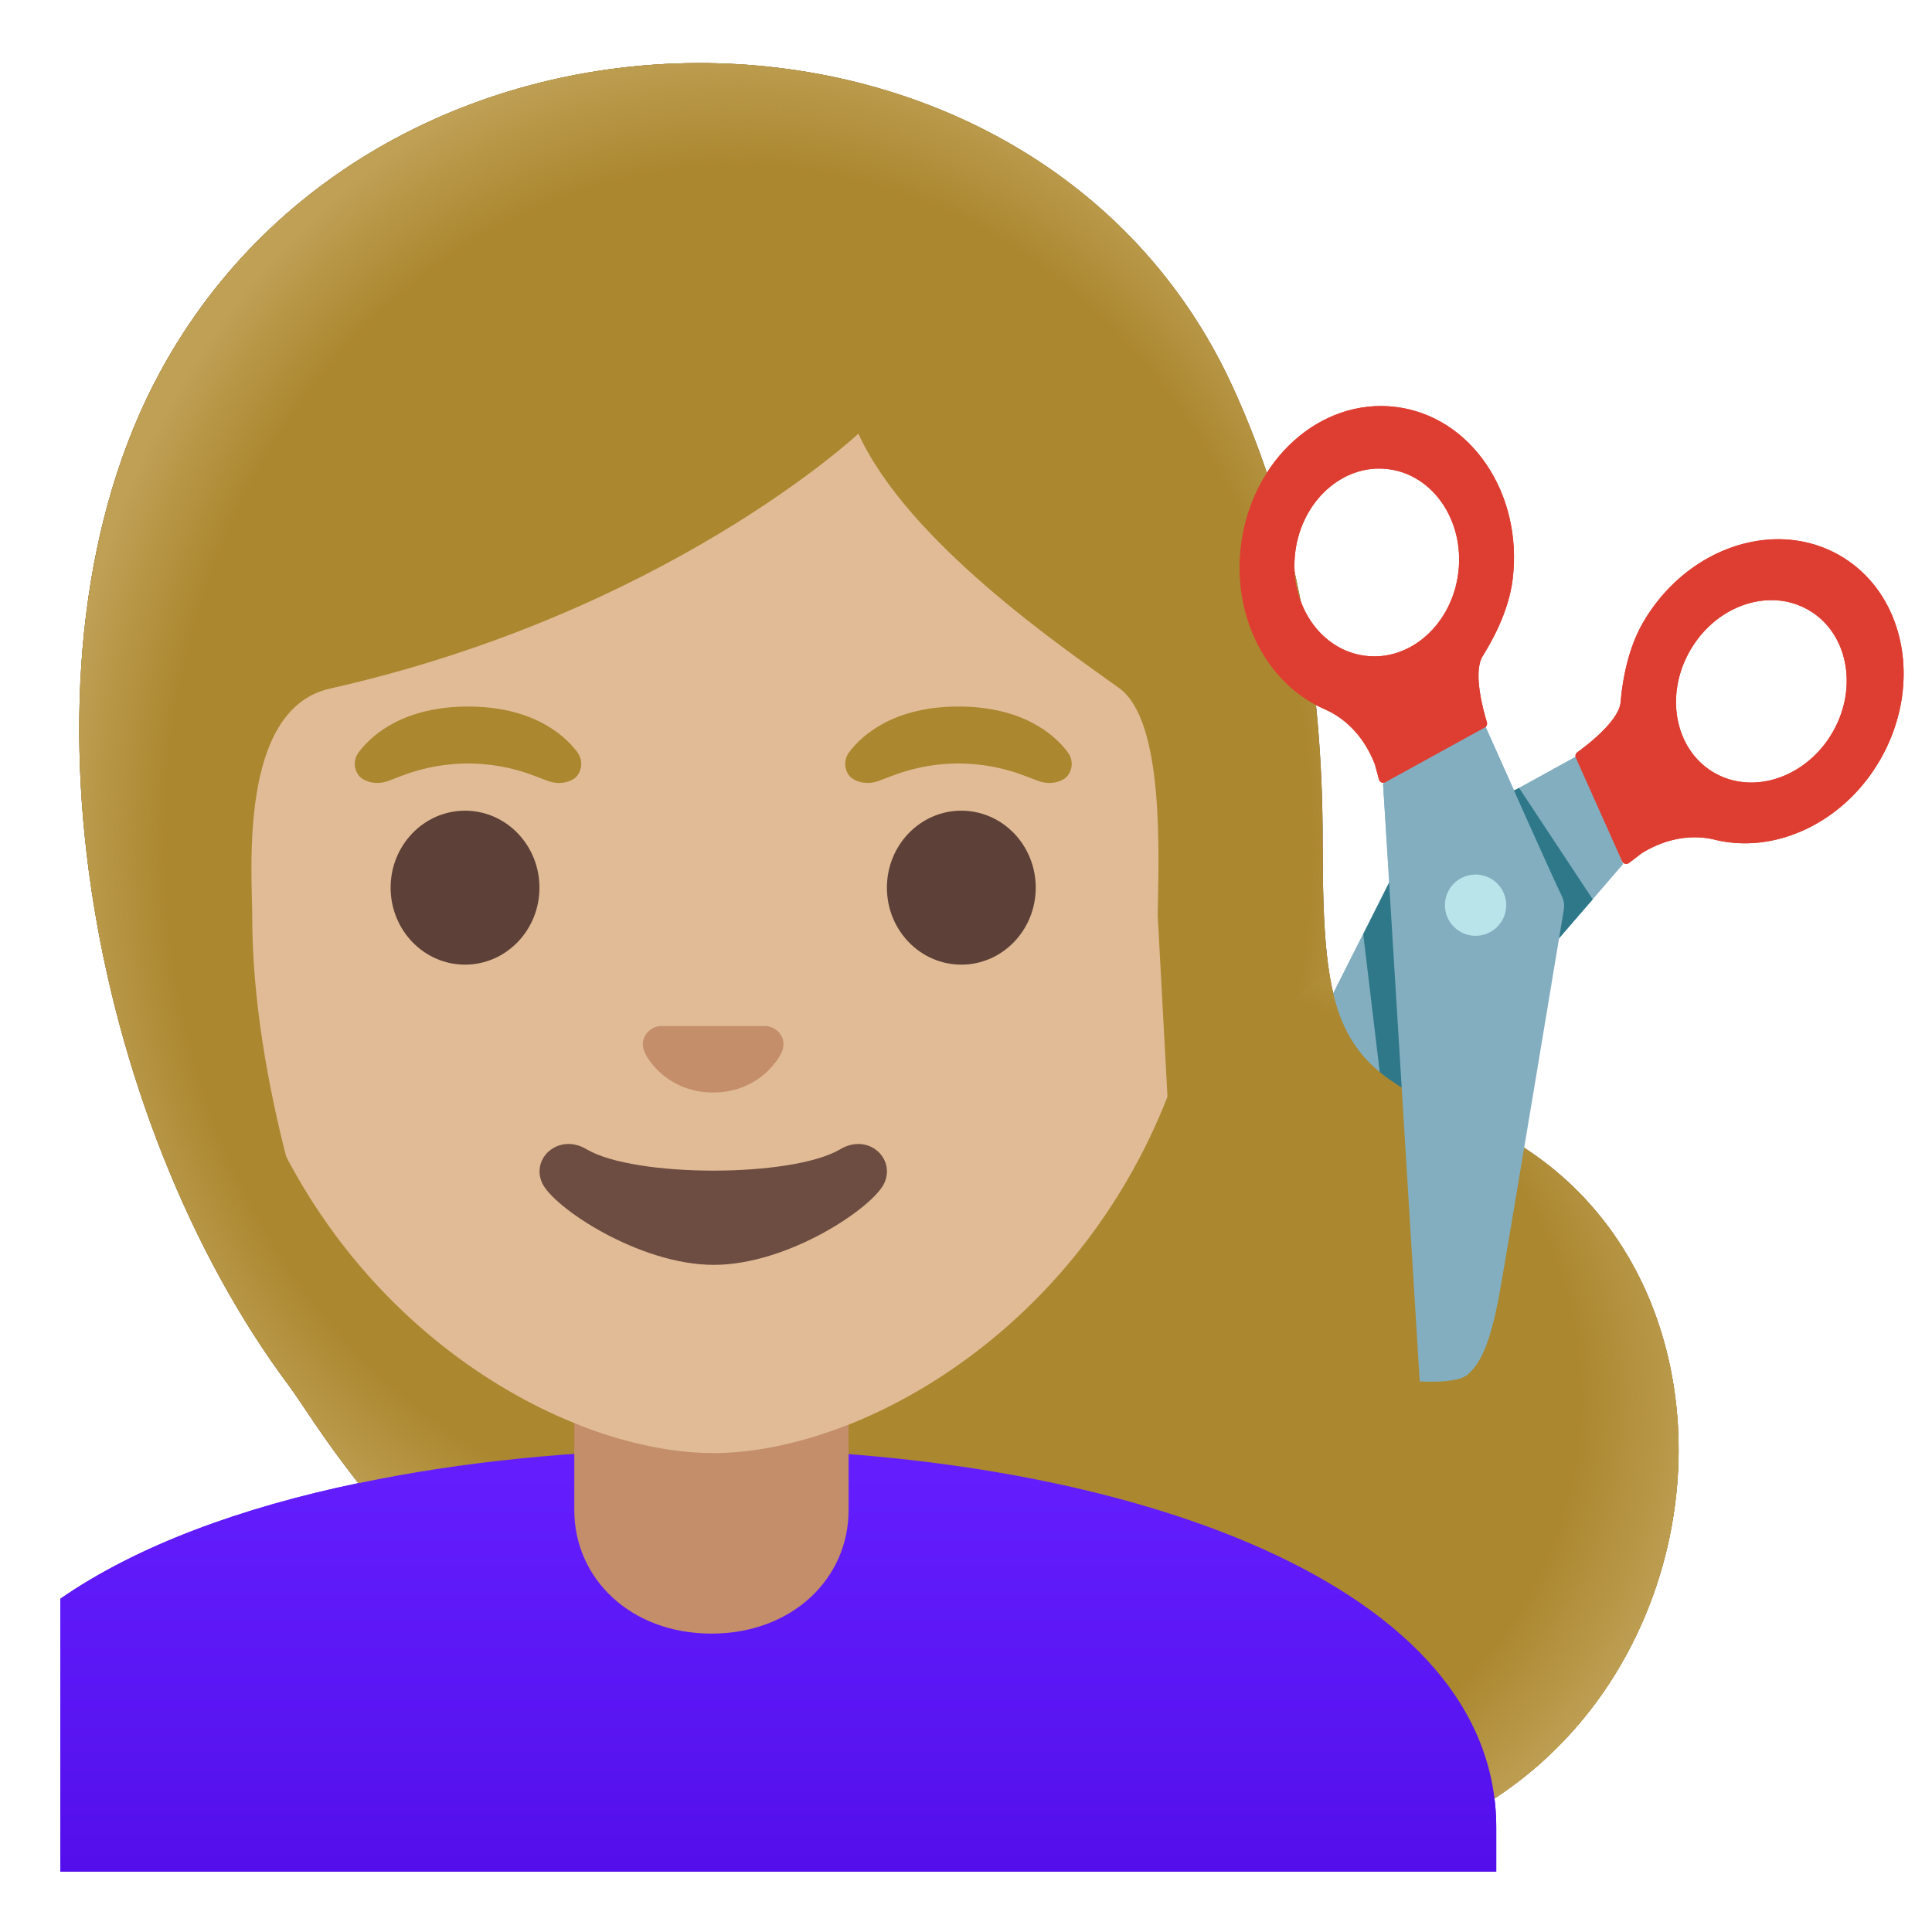
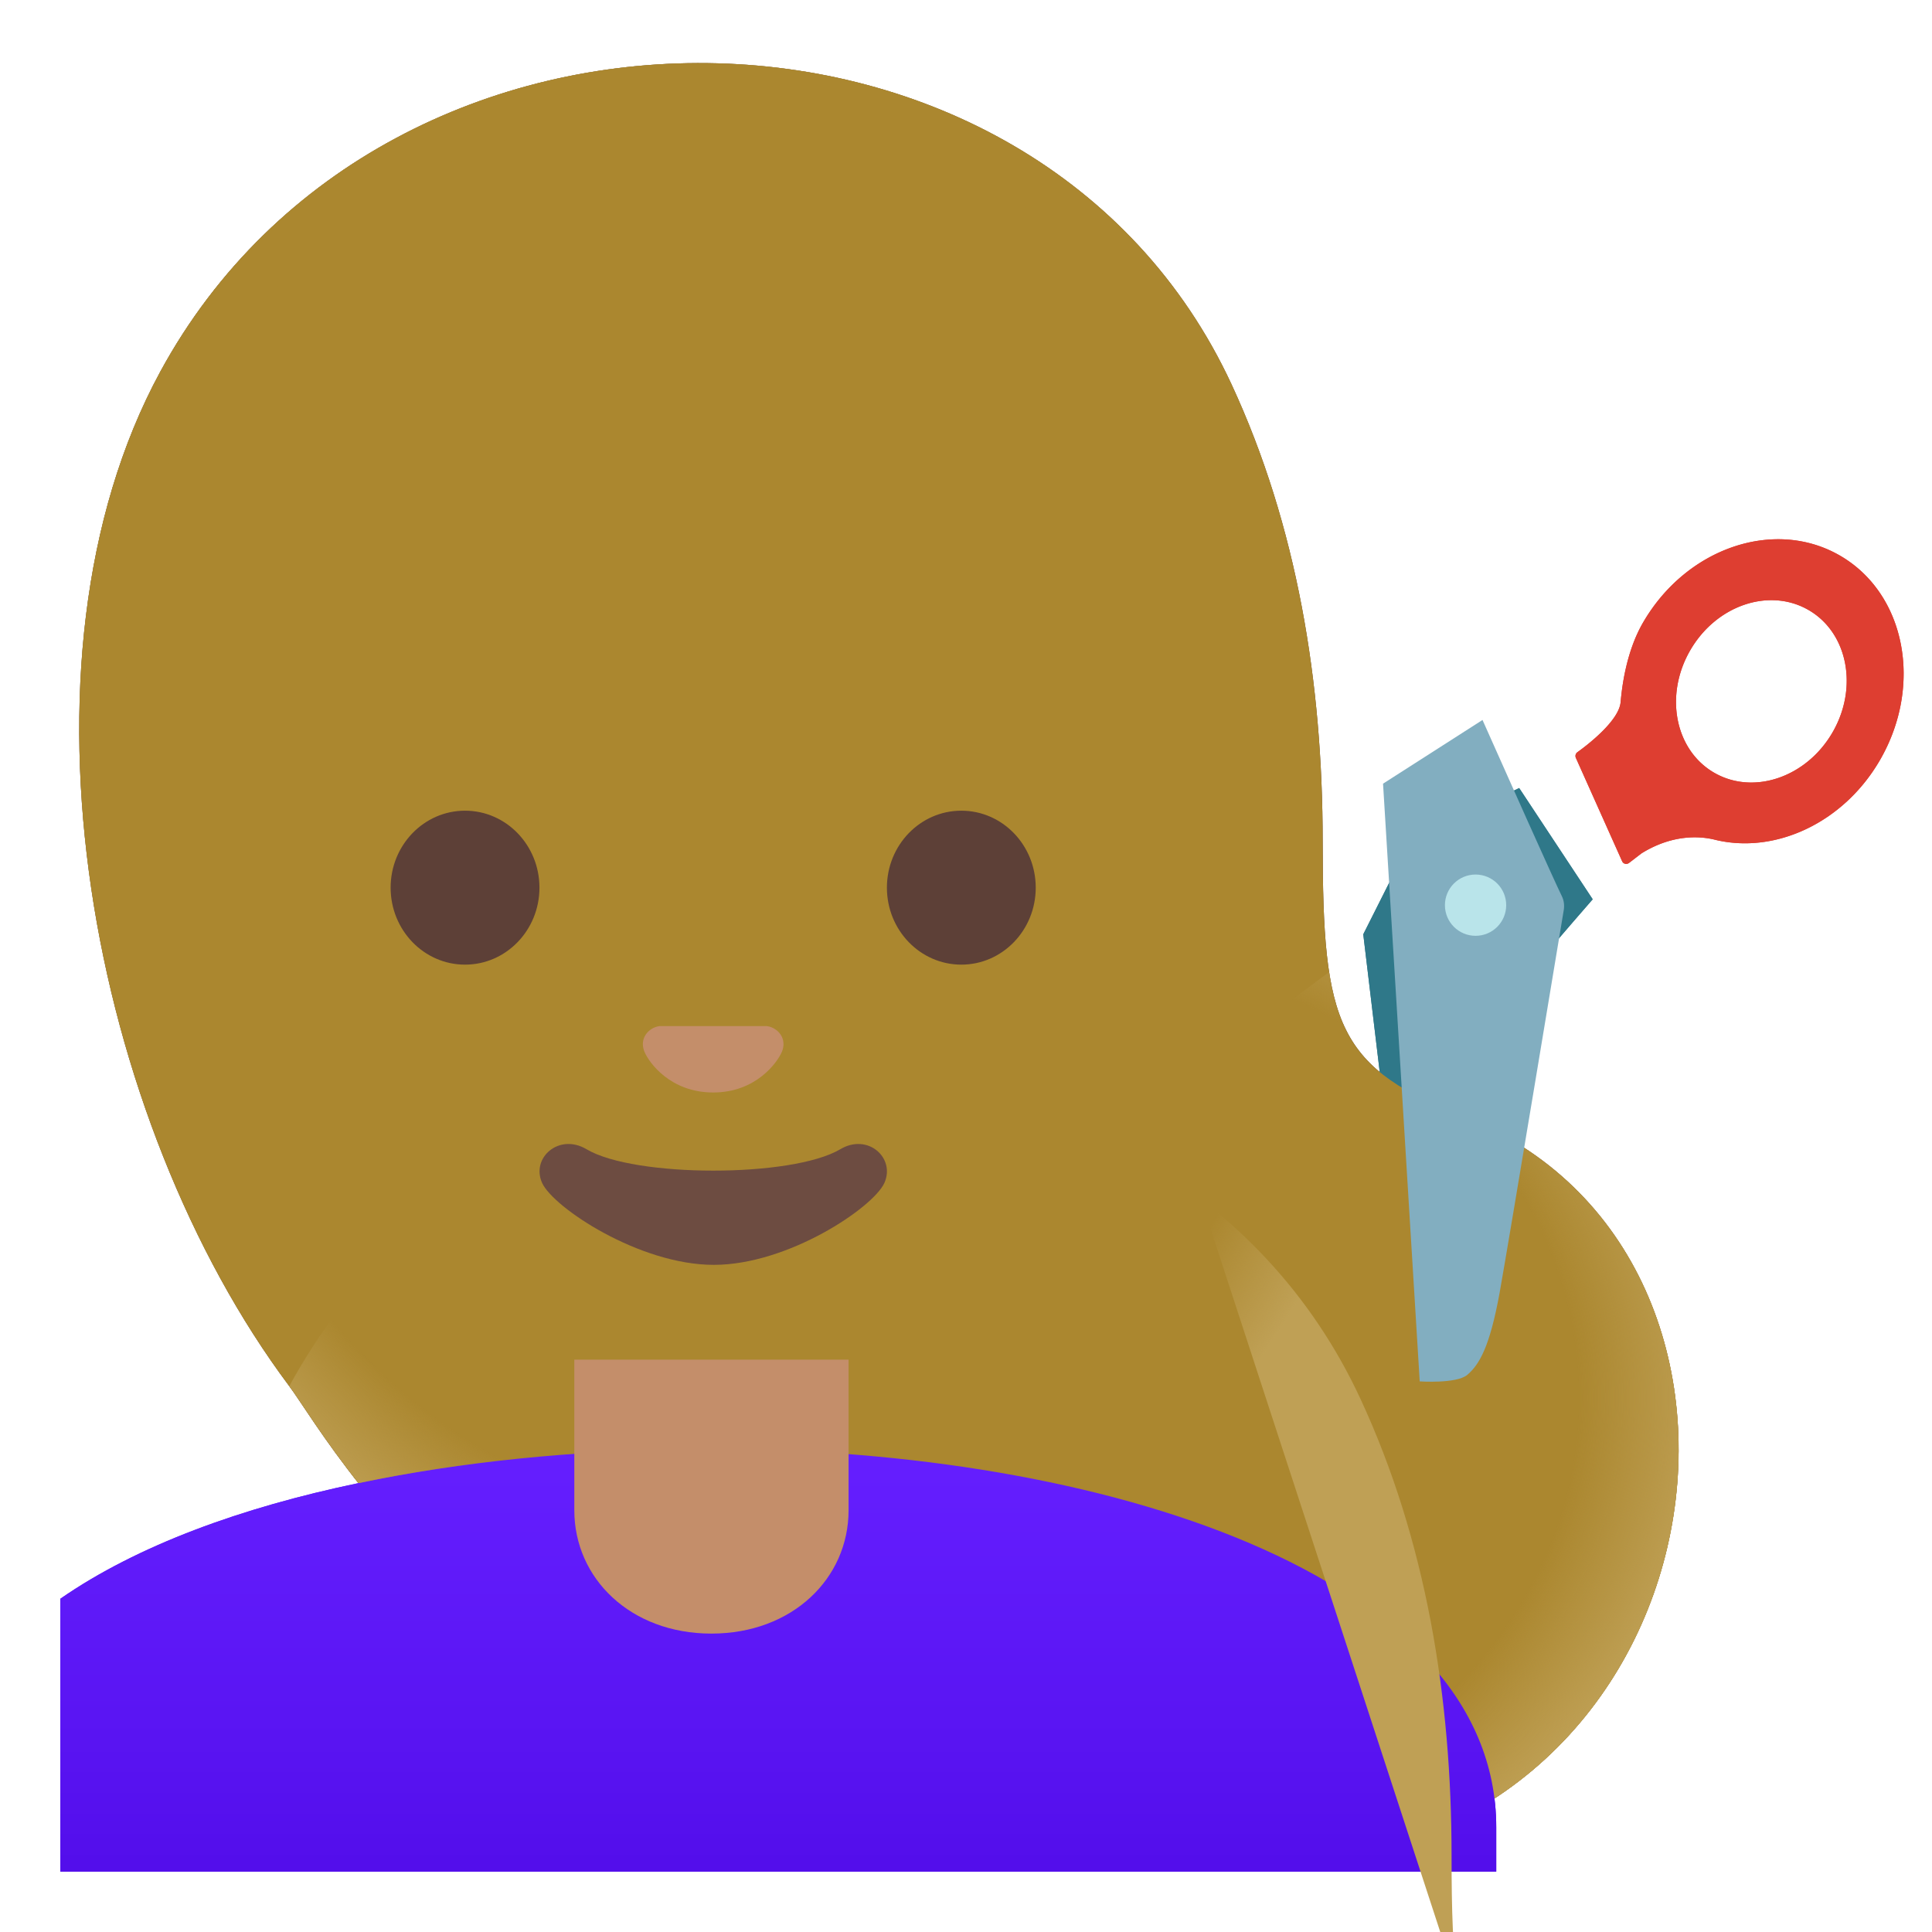
<svg xmlns="http://www.w3.org/2000/svg" width="800" height="800" viewBox="0 0 128 128">
  <defs>
-     <path id="notoWomanGettingHaircutMediumLightSkinTone0" fill="#82AEC0" d="m82.92 85.78l24.6-28.53l-2.84-7.27c-3.17 1.75-10.05 5.55-11.09 6.07c-.28.14-.5.35-.65.62c0 0-9.22 18.29-10.72 21.26c-1.63 3.22-1.79 4.58-1.56 5.61c.22.91 2.26 2.24 2.26 2.24" />
    <path id="notoWomanGettingHaircutMediumLightSkinTone1" fill="#DE3E31" d="M121.92 36.82c-4.33-2.52-10.18-.54-13.06 4.42c-1.15 1.98-1.41 4.38-1.49 5.28c-.11 1.24-2.21 2.85-2.87 3.32a.31.31 0 0 0-.1.36l3.07 6.86c.08.18.3.23.46.11l.82-.63c2.22-1.38 4.12-1.09 4.85-.91c3.97.98 8.52-1.08 10.95-5.27c2.87-4.96 1.7-11.02-2.63-13.54m-8.36 14.37c-2.6-1.51-3.3-5.15-1.57-8.12c1.73-2.98 5.24-4.16 7.84-2.65c2.6 1.51 3.3 5.15 1.57 8.12c-1.73 2.97-5.24 4.16-7.84 2.65" />
    <path id="notoWomanGettingHaircutMediumLightSkinTone2" fill="#2F7889" d="m99.56 52.73l1.09-.52l4.87 7.37l-1.31 1.51l-1.85 2.15zm-7.51 5.73l-1.73 3.44l1.11 9.29l2.23 2.24z" />
-     <path id="notoWomanGettingHaircutMediumLightSkinTone3" fill="#E0BB95" d="M80.38 55.95c0 6.12-1.07 11.55-2.86 16.27c-4.39 11.57-13.15 18.94-21.3 22.17c-.38.14-.75.28-1.12.41c-2.78.98-5.47 1.47-7.85 1.47c-.94 0-1.93-.08-2.95-.23a27.274 27.274 0 0 1-6.25-1.76c-11.41-4.61-23.93-17.34-23.93-38.33c0-27.12 15.93-39.91 33.13-39.91s33.13 12.79 33.13 39.91" />
    <path id="notoWomanGettingHaircutMediumLightSkinTone4" fill="#6D4C41" d="M55.67 76.14c-3.19 1.89-13.63 1.89-16.81 0c-1.83-1.09-3.7.58-2.94 2.24c.75 1.63 6.44 5.42 11.37 5.42s10.55-3.79 11.3-5.42c.75-1.66-1.09-3.33-2.92-2.24" />
    <path id="notoWomanGettingHaircutMediumLightSkinTone5" fill="#C48E6A" d="M51.11 68.06c-.11-.04-.21-.07-.32-.08h-7.08c-.11.01-.22.04-.32.08c-.64.26-.99.92-.69 1.63c.3.71 1.71 2.69 4.55 2.69s4.25-1.99 4.55-2.69c.3-.71-.05-1.37-.69-1.63" />
    <path id="notoWomanGettingHaircutMediumLightSkinTone6" d="M38.24 49.82c-.93-1.23-3.07-3.01-7.23-3.01s-6.31 1.79-7.23 3.01c-.41.54-.31 1.17-.02 1.55c.26.35 1.04.68 1.9.39c.86-.29 2.54-1.16 5.35-1.18c2.81.02 4.49.89 5.35 1.18c.86.29 1.64-.03 1.9-.39c.28-.38.38-1.01-.02-1.55m32.49 0c-.93-1.23-3.07-3.01-7.23-3.01s-6.31 1.79-7.23 3.01c-.41.54-.31 1.17-.02 1.55c.26.35 1.04.68 1.9.39s2.54-1.16 5.35-1.18c2.81.02 4.49.89 5.35 1.18c.86.29 1.64-.03 1.9-.39c.29-.38.39-1.01-.02-1.55" />
-     <path id="notoWomanGettingHaircutMediumLightSkinTone7" fill="#DE3E31" d="M82.21 36.18c-.58 4.81 1.81 9.2 5.56 10.81c.69.3 2.38 1.21 3.32 3.65l.27 1c.05.19.26.28.43.18l6.58-3.62c.12-.07.18-.21.14-.35c-.24-.78-.94-3.32-.28-4.38c.48-.77 1.72-2.84 1.99-5.11c.69-5.7-2.79-10.8-7.76-11.4c-4.98-.61-9.57 3.52-10.25 9.22m3.6.43c.41-3.42 3.17-5.9 6.15-5.53c2.98.36 5.07 3.42 4.66 6.84c-.41 3.42-3.17 5.9-6.15 5.53c-2.99-.36-5.07-3.42-4.66-6.84" />
  </defs>
  <use href="#notoWomanGettingHaircutMediumLightSkinTone0" />
  <use href="#notoWomanGettingHaircutMediumLightSkinTone1" />
  <circle cx="97.78" cy="59.97" r="2.03" fill="#B9E4EA" />
  <circle cx="97.78" cy="59.97" r="2.03" fill="#B9E4EA" />
  <use href="#notoWomanGettingHaircutMediumLightSkinTone2" />
  <path fill="#543930" d="M87.63 55.73c0-10.47-1.68-20.87-6.04-30.27c-12.98-27.96-55.93-28.5-70.97-.84C.15 43.9 6.05 74.31 19.16 91.83c3.05 4.08 17.86 31.84 63.71 31.84c31.16 0 37.6-39.92 14.45-49.55c-8.78-3.34-9.69-6.2-9.69-18.39" />
  <radialGradient id="notoWomanGettingHaircutMediumLightSkinTone8" cx="70.517" cy="37.538" r="42.9" gradientTransform="matrix(1 0 0 -.864 0 125.052)" gradientUnits="userSpaceOnUse">
    <stop offset=".794" stop-color="#BFA055" stop-opacity="0" />
    <stop offset="1" stop-color="#BFA055" />
  </radialGradient>
  <path fill="url(#notoWomanGettingHaircutMediumLightSkinTone8)" d="M82.88 123.67c-25.85 0-41.84-8.83-51.41-17.26L88.06 64.4c.82 5.27 3.11 7.38 9.27 9.72c23.14 9.63 16.71 49.55-14.45 49.55" />
  <linearGradient id="notoWomanGettingHaircutMediumLightSkinTone9" x1="51.565" x2="51.565" y1="34.203" y2="6.432" gradientTransform="matrix(1 0 0 -1 0 130)" gradientUnits="userSpaceOnUse">
    <stop offset="0" stop-color="#651FFF" />
    <stop offset=".705" stop-color="#5914F2" />
    <stop offset="1" stop-color="#530EEB" />
  </linearGradient>
  <path fill="url(#notoWomanGettingHaircutMediumLightSkinTone9)" d="M99.13 121.06V124H4v-18.08c5.09-3.53 12.01-6.05 19.75-7.66c6.82-1.43 14.3-2.15 21.73-2.25c.55-.01 1.1-.01 1.65-.01h.14c25.6 0 51.86 8.3 51.86 25.06" />
  <path fill="#E59600" d="M56.22 90.08v9.98c0 4.51-3.72 8.17-9.09 8.17c-5.36 0-9.08-3.66-9.08-8.17v-9.98z" />
  <use href="#notoWomanGettingHaircutMediumLightSkinTone3" />
  <use href="#notoWomanGettingHaircutMediumLightSkinTone4" />
  <use href="#notoWomanGettingHaircutMediumLightSkinTone5" />
  <g fill="#5D4037">
    <ellipse cx="30.81" cy="58.81" rx="4.93" ry="5.1" />
    <ellipse cx="63.69" cy="58.81" rx="4.93" ry="5.1" />
  </g>
  <use href="#notoWomanGettingHaircutMediumLightSkinTone6" fill="#AB872F" />
  <path fill="#543930" d="m77.35 72.67l-.65-12.05c.06-3.83.48-12.84-2.55-15.03c-3.7-2.66-13.99-9.67-17.28-16.86c0 0-12.65 11.86-35.01 16.89c-6.09 1.37-5.15 12.18-5.15 15.09c0 5.56 1.06 11.26 2.24 15.89c1.51 5.89 3.22 10.07 3.22 10.07s-2.82-2.23-5.85-5.14c-3.54-6.94-6.1-14.96-7.3-23.08c-1.84-12.46-.34-23.97 4.24-32.39C19.59 14.41 32.27 7.18 46.35 7.18c14.46 0 26.92 7.49 32.51 19.54c3.83 8.25 5.77 18.01 5.77 29.01c0 4.42.12 7.86.77 10.64z" />
  <radialGradient id="notoWomanGettingHaircutMediumLightSkinTonea" cx="50.917" cy="74.287" r="53.265" gradientTransform="matrix(0 -1 -.846 0 111.759 106.812)" gradientUnits="userSpaceOnUse">
    <stop offset=".841" stop-color="#BFA055" stop-opacity="0" />
    <stop offset="1" stop-color="#BFA055" />
  </radialGradient>
  <path fill="url(#notoWomanGettingHaircutMediumLightSkinTonea)" d="M77.35 72.67c1.79-4.72 3.03-10.6 3.03-16.72c0-27.12-15.93-39.91-33.13-39.91S14.12 28.83 14.12 55.95c0 20.99 12.52 33.72 23.93 38.33v2.05c-4.92.34-9.76.98-14.3 1.93c-2.4-3.05-3.84-5.44-4.58-6.43C6.05 74.31.16 43.9 10.63 24.62c15.03-27.66 57.99-27.12 70.96.84c4.36 9.4 6.04 19.8 6.04 30.27c0 3.63.08 6.43.43 8.67z" />
-   <path fill="#82AEC0" d="m94.06 89.52l-2.43-37.6l6.59-4.22c1.44 3.24 4.73 10.61 5.25 11.66c.14.28.18.58.14.89c0 0-3.67 20.15-4.26 23.42c-.65 3.55-1.33 4.73-2.14 5.42c-.72.6-3.15.43-3.15.43" />
  <path fill="#B9E4EA" d="m93.19 64.11l-.85-1.19l1.72 26.6s2.32-.65 2.21-4.5l-1.33-15.78a9.284 9.284 0 0 0-1.75-5.13" />
  <circle cx="97.76" cy="59.97" r="2.03" fill="#B9E4EA" />
  <use href="#notoWomanGettingHaircutMediumLightSkinTone7" />
  <use href="#notoWomanGettingHaircutMediumLightSkinTone0" />
  <use href="#notoWomanGettingHaircutMediumLightSkinTone1" />
  <circle cx="97.78" cy="59.97" r="2.03" fill="#B9E4EA" />
  <circle cx="97.78" cy="59.97" r="2.03" fill="#B9E4EA" />
  <use href="#notoWomanGettingHaircutMediumLightSkinTone2" />
  <path fill="#AB872F" d="M87.63 55.73c0-10.47-1.68-20.87-6.04-30.27c-12.98-27.96-55.93-28.5-70.97-.84C.15 43.9 6.05 74.31 19.16 91.83c3.05 4.08 17.86 31.84 63.71 31.84c31.16 0 37.6-39.92 14.45-49.55c-8.78-3.34-9.69-6.2-9.69-18.39" />
  <radialGradient id="notoWomanGettingHaircutMediumLightSkinToneb" cx="70.517" cy="37.538" r="42.9" gradientTransform="matrix(1 0 0 -.864 0 125.052)" gradientUnits="userSpaceOnUse">
    <stop offset=".794" stop-color="#BFA055" stop-opacity="0" />
    <stop offset="1" stop-color="#BFA055" />
  </radialGradient>
  <path fill="url(#notoWomanGettingHaircutMediumLightSkinToneb)" d="M82.88 123.67c-25.85 0-41.84-8.83-51.41-17.26L88.06 64.4c.82 5.27 3.11 7.38 9.27 9.72c23.14 9.63 16.71 49.55-14.45 49.55" />
  <linearGradient id="notoWomanGettingHaircutMediumLightSkinTonec" x1="51.565" x2="51.565" y1="34.203" y2="6.432" gradientTransform="matrix(1 0 0 -1 0 130)" gradientUnits="userSpaceOnUse">
    <stop offset="0" stop-color="#651FFF" />
    <stop offset=".705" stop-color="#5914F2" />
    <stop offset="1" stop-color="#530EEB" />
  </linearGradient>
  <path fill="url(#notoWomanGettingHaircutMediumLightSkinTonec)" d="M99.13 121.06V124H4v-18.08c5.09-3.53 12.01-6.05 19.75-7.66c6.82-1.43 14.3-2.15 21.73-2.25c.55-.01 1.1-.01 1.65-.01h.14c25.6 0 51.86 8.3 51.86 25.06" />
  <path fill="#C48E6A" d="M56.22 90.08v9.98c0 4.51-3.72 8.17-9.09 8.17c-5.36 0-9.08-3.66-9.08-8.17v-9.98z" />
  <use href="#notoWomanGettingHaircutMediumLightSkinTone3" />
  <use href="#notoWomanGettingHaircutMediumLightSkinTone4" />
  <use href="#notoWomanGettingHaircutMediumLightSkinTone5" />
  <g fill="#5D4037">
    <ellipse cx="30.81" cy="58.81" rx="4.93" ry="5.1" />
    <ellipse cx="63.69" cy="58.81" rx="4.93" ry="5.1" />
  </g>
  <use href="#notoWomanGettingHaircutMediumLightSkinTone6" fill="#AB872F" />
  <path fill="#AB872F" d="m77.35 72.67l-.65-12.05c.06-3.83.48-12.84-2.55-15.03c-3.7-2.66-13.99-9.67-17.28-16.86c0 0-12.65 11.86-35.01 16.89c-6.09 1.37-5.15 12.18-5.15 15.09c0 5.56 1.06 11.26 2.24 15.89c1.51 5.89 3.22 10.07 3.22 10.07s-2.82-2.23-5.85-5.14c-3.54-6.94-6.1-14.96-7.3-23.08c-1.84-12.46-.34-23.97 4.24-32.39C19.59 14.41 32.27 7.18 46.35 7.18c14.46 0 26.92 7.49 32.51 19.54c3.83 8.25 5.77 18.01 5.77 29.01c0 4.42.12 7.86.77 10.64z" />
  <radialGradient id="notoWomanGettingHaircutMediumLightSkinToned" cx="50.917" cy="74.287" r="53.265" gradientTransform="matrix(0 -1 -.846 0 111.759 106.812)" gradientUnits="userSpaceOnUse">
    <stop offset=".841" stop-color="#BFA055" stop-opacity="0" />
    <stop offset="1" stop-color="#BFA055" />
  </radialGradient>
-   <path fill="url(#notoWomanGettingHaircutMediumLightSkinToned)" d="M77.35 72.67c1.79-4.72 3.03-10.6 3.03-16.72c0-27.12-15.93-39.91-33.13-39.91S14.12 28.83 14.12 55.95c0 20.99 12.52 33.72 23.93 38.33v2.05c-4.92.34-9.76.98-14.3 1.93c-2.4-3.05-3.84-5.44-4.58-6.43C6.05 74.31.16 43.9 10.63 24.62c15.03-27.66 57.99-27.12 70.96.84c4.36 9.4 6.04 19.8 6.04 30.27c0 3.63.08 6.43.43 8.67z" />
+   <path fill="url(#notoWomanGettingHaircutMediumLightSkinToned)" d="M77.35 72.67c1.79-4.72 3.03-10.6 3.03-16.72c0-27.12-15.93-39.91-33.13-39.91S14.12 28.83 14.12 55.95c0 20.99 12.52 33.72 23.93 38.33v2.05c-4.92.34-9.76.98-14.3 1.93c-2.4-3.05-3.84-5.44-4.58-6.43c15.03-27.66 57.99-27.12 70.96.84c4.36 9.4 6.04 19.8 6.04 30.27c0 3.63.08 6.43.43 8.67z" />
  <path fill="#82AEC0" d="m94.06 91.52l-2.43-39.6l6.59-4.22c1.44 3.24 4.73 10.61 5.25 11.66c.14.28.18.58.14.89c0 0-3.67 22.15-4.26 25.42c-.65 3.55-1.33 4.73-2.14 5.42c-.72.6-3.15.43-3.15.43" />
  <circle cx="97.76" cy="59.97" r="2.03" fill="#B9E4EA" />
  <use href="#notoWomanGettingHaircutMediumLightSkinTone7" />
</svg>